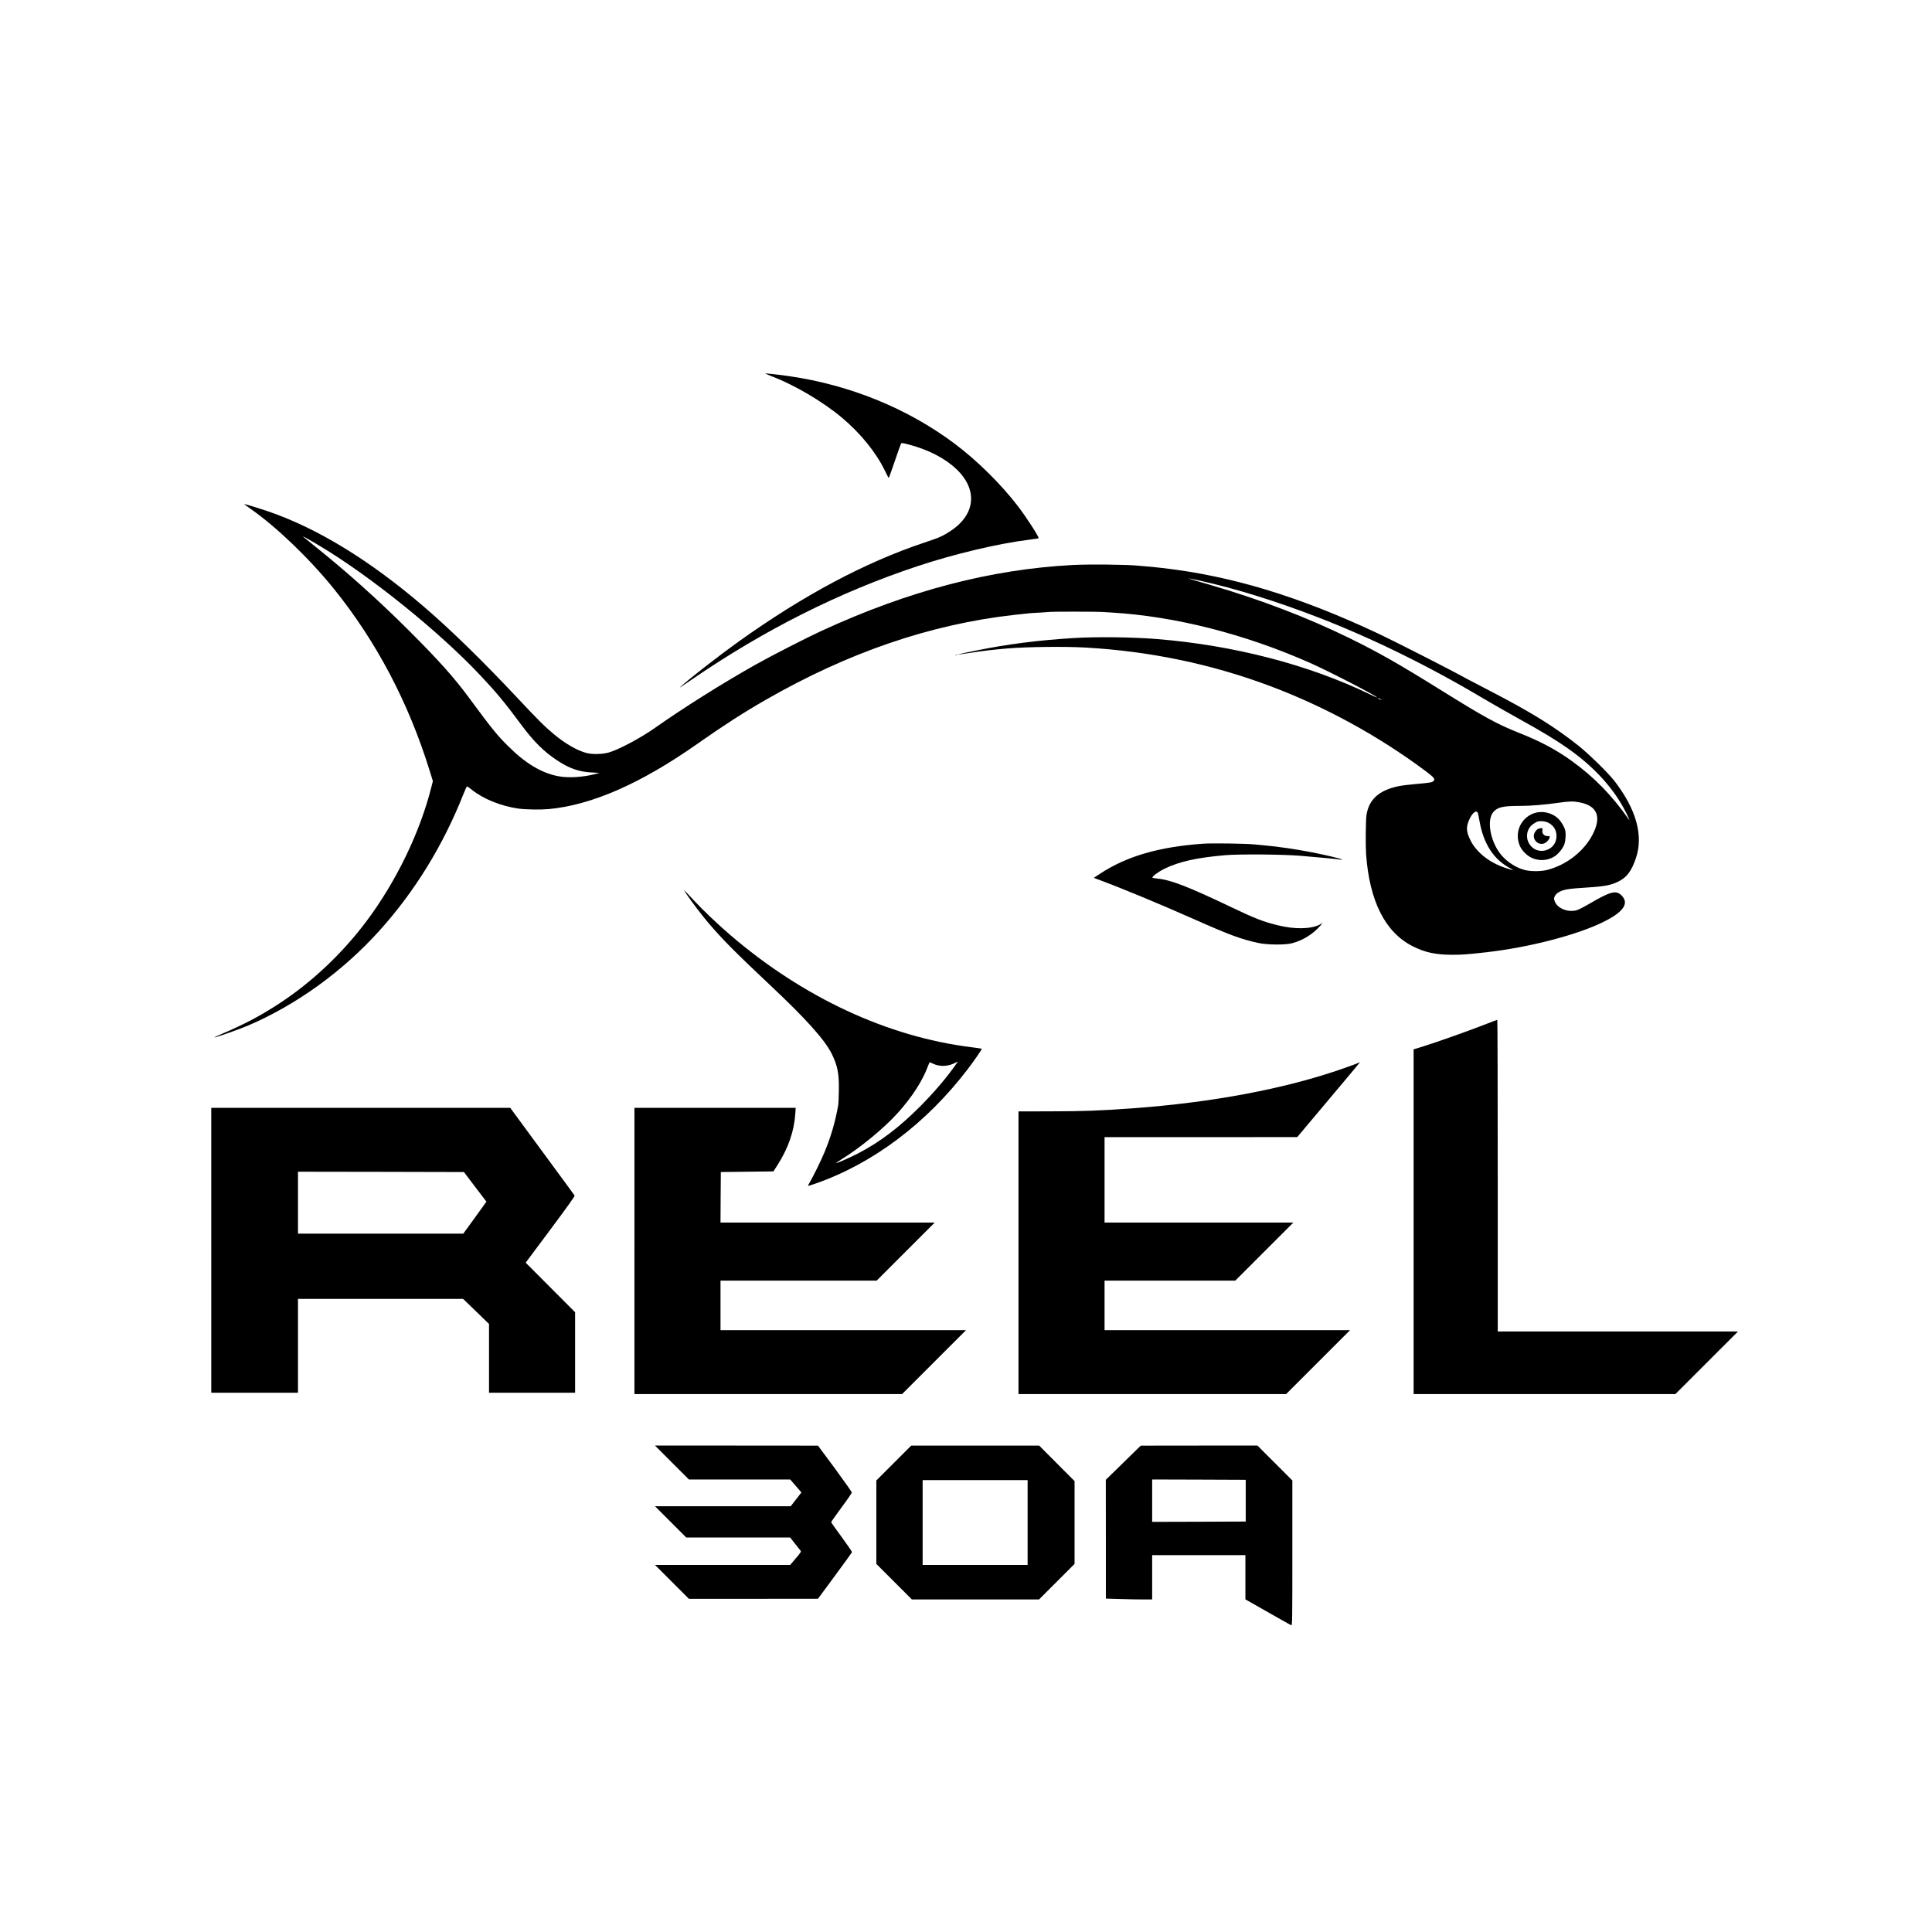
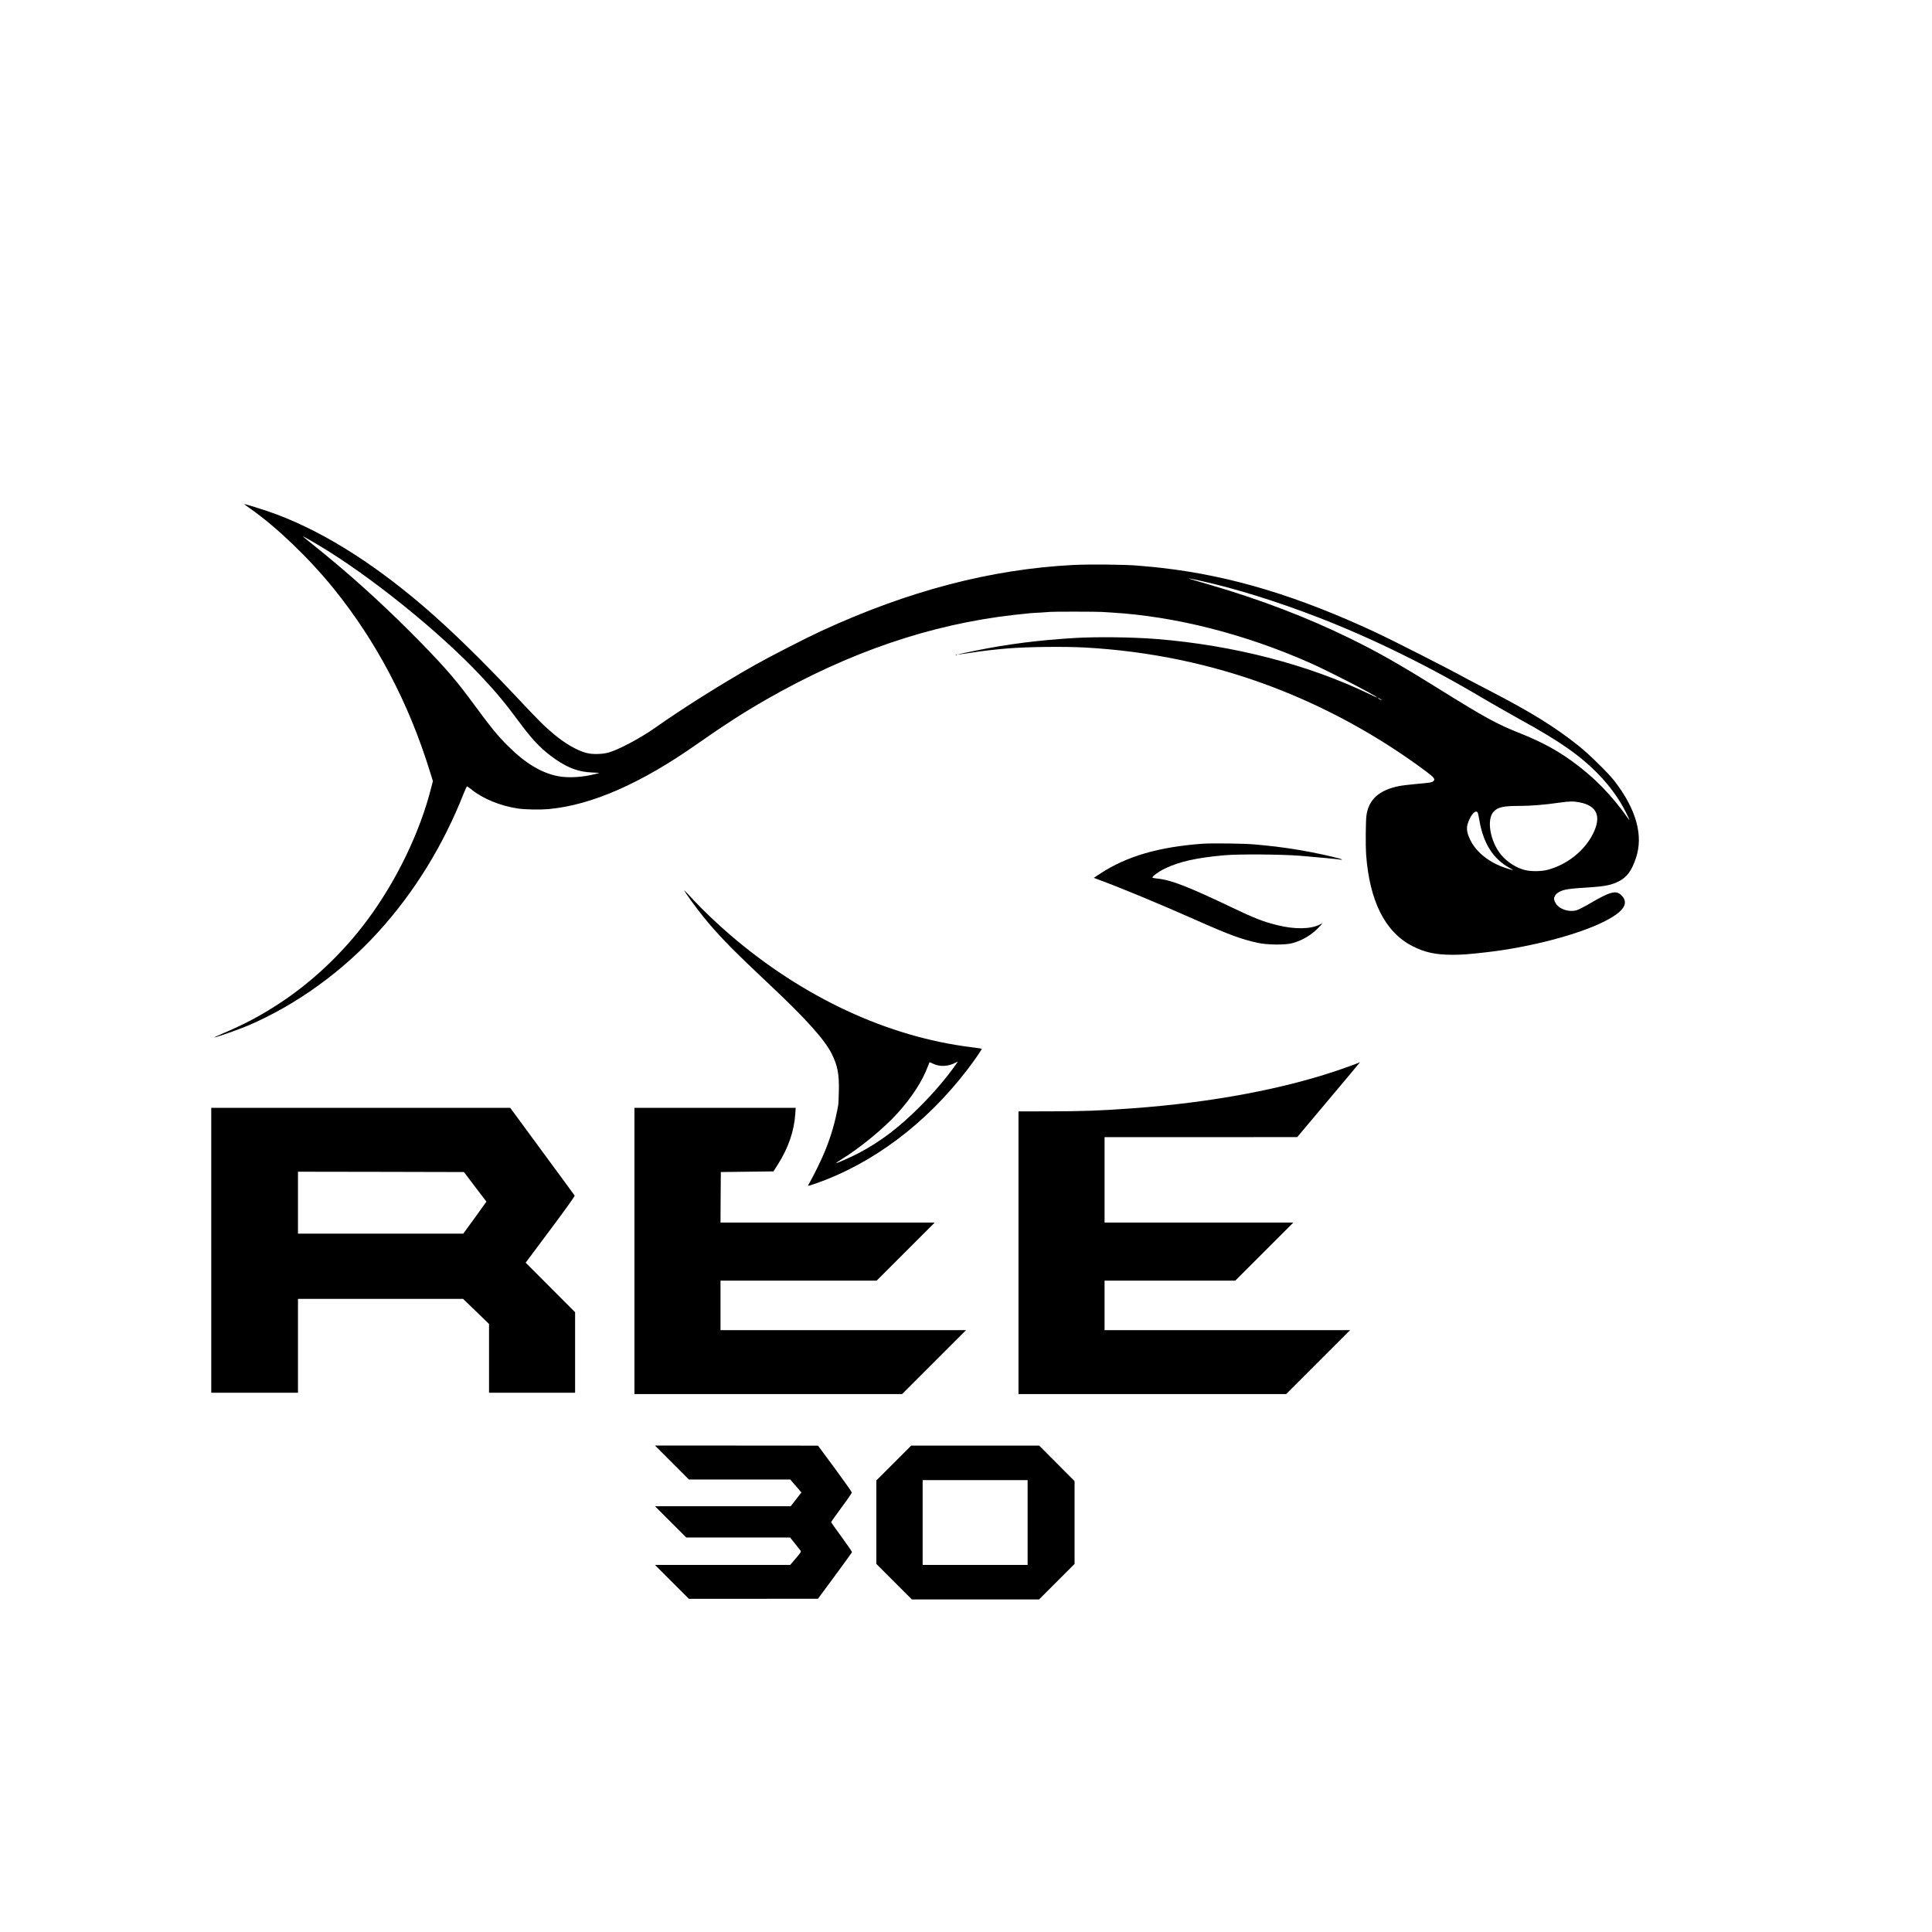
<svg xmlns="http://www.w3.org/2000/svg" version="1.0" width="2963pt" height="2963pt" viewBox="0 0 2963 2963" preserveAspectRatio="xMidYMid meet">
  <g transform="translate(0,2963) scale(0.1,-0.1)" fill="#000000" stroke="none">
-     <path d="M11737 23900 c5 -3 53 -23 108 -45 342 -130 777 -387 1065 -629 287 -240 525 -534 661 -814 30 -61 56 -112 59 -112 3 0 45 116 93 258 48 141 91 263 96 270 7 11 31 8 127 -18 294 -78 548 -209 720 -373 332 -314 297 -696 -86 -949 -124 -81 -167 -101 -402 -179 -907 -302 -1855 -807 -2848 -1517 -307 -220 -734 -552 -889 -691 -35 -31 -17 -20 171 109 1115 763 2259 1338 3453 1735 579 192 1248 350 1735 410 68 9 126 18 128 20 13 13 -186 322 -323 500 -258 335 -624 696 -965 951 -720 539 -1600 898 -2530 1034 -182 27 -383 48 -373 40z" />
    <path d="M3846 21824 c396 -277 896 -757 1270 -1219 654 -809 1150 -1750 1474 -2797 l49 -157 -25 -98 c-172 -684 -535 -1436 -984 -2038 -372 -500 -844 -947 -1350 -1277 -289 -189 -534 -318 -880 -465 -69 -29 -119 -53 -112 -53 30 0 376 122 522 184 733 314 1443 826 2002 1445 545 602 984 1315 1294 2099 26 67 52 122 57 122 4 0 35 -22 68 -48 177 -143 443 -252 714 -292 109 -16 338 -20 465 -9 660 60 1415 390 2279 997 406 285 711 482 1051 677 1273 731 2532 1161 3816 1305 250 28 254 28 399 35 72 4 141 9 155 11 29 5 739 4 790 -1 19 -1 85 -6 145 -9 976 -58 2042 -328 3045 -772 284 -125 1041 -516 1027 -530 -2 -2 -49 19 -106 47 -942 456 -2094 754 -3276 849 -371 29 -909 36 -1260 15 -545 -33 -1018 -93 -1500 -191 -121 -24 -236 -49 -255 -54 l-35 -10 40 5 c22 3 96 14 165 24 177 28 351 48 560 66 297 25 874 32 1195 14 981 -55 1931 -252 2830 -589 847 -318 1660 -762 2395 -1310 126 -95 147 -122 112 -151 -25 -20 -52 -24 -277 -44 -93 -8 -206 -22 -250 -31 -307 -62 -466 -207 -499 -454 -11 -82 -14 -463 -5 -590 52 -720 292 -1196 709 -1409 190 -98 359 -134 615 -134 148 0 230 6 515 38 671 76 1418 271 1821 476 298 152 379 281 251 403 -80 75 -170 51 -477 -129 -88 -52 -182 -99 -208 -106 -136 -34 -292 30 -332 136 -16 42 -16 46 1 82 13 26 34 46 69 65 70 38 144 49 445 68 263 17 354 36 473 97 120 63 190 159 255 349 119 347 9 748 -326 1184 -96 124 -385 408 -552 542 -367 292 -723 513 -1370 848 -162 84 -317 165 -345 180 -269 149 -1106 575 -1396 711 -1192 557 -2218 867 -3274 988 -93 11 -206 22 -250 25 -44 4 -100 8 -125 11 -174 17 -748 23 -995 10 -1262 -66 -2520 -395 -3855 -1010 -229 -105 -785 -390 -1015 -520 -508 -286 -1106 -662 -1547 -973 -216 -152 -555 -332 -703 -373 -101 -28 -251 -31 -344 -6 -142 38 -322 142 -495 286 -140 116 -245 220 -564 561 -539 574 -1025 1048 -1442 1405 -826 707 -1630 1198 -2385 1455 -142 48 -344 110 -360 110 -4 0 41 -34 101 -76z m1059 -567 c772 -461 1827 -1311 2455 -1978 258 -274 369 -407 634 -764 189 -254 339 -404 536 -537 192 -130 348 -186 545 -195 l120 -6 -70 -19 c-190 -49 -410 -62 -565 -32 -254 48 -501 196 -765 459 -177 176 -245 261 -612 757 -224 303 -457 563 -902 1008 -487 486 -959 909 -1486 1330 -71 57 -137 110 -145 118 -20 19 73 -32 255 -141z m13495 -532 c536 -117 1177 -316 1815 -563 830 -321 1702 -749 2530 -1242 127 -75 361 -209 520 -297 398 -220 598 -342 795 -481 372 -264 656 -569 837 -897 55 -100 112 -224 85 -185 -262 375 -537 656 -890 909 -231 165 -466 290 -782 416 -354 141 -535 240 -1210 660 -640 399 -970 586 -1399 796 -654 320 -1364 592 -2141 819 -129 38 -257 75 -285 83 -84 25 -42 19 125 -18z m2790 -1831 c0 -2 -13 2 -30 11 -16 9 -30 18 -30 21 0 2 14 -2 30 -11 17 -9 30 -18 30 -21z m3034 -1569 c273 -52 342 -221 201 -494 -133 -257 -400 -466 -694 -542 -94 -24 -242 -26 -338 -4 -133 31 -277 122 -371 235 -169 204 -228 544 -114 663 65 69 148 87 397 87 171 0 389 18 610 50 153 22 215 23 309 5z m-1559 -163 c4 -9 15 -64 25 -122 62 -351 213 -586 465 -723 75 -41 66 -41 -60 0 -247 79 -452 240 -543 425 -69 140 -71 209 -11 334 45 94 104 135 124 86z" />
-     <path d="M23570 17170 c-198 -42 -326 -237 -285 -435 18 -85 50 -139 119 -203 118 -107 299 -123 437 -36 56 35 126 120 149 181 21 57 28 161 15 218 -15 59 -69 147 -119 191 -83 73 -209 106 -316 84z m176 -158 c81 -42 124 -111 125 -202 4 -230 -300 -317 -418 -120 -59 97 -40 219 45 291 22 18 55 39 73 46 45 17 127 10 175 -15z" />
-     <path d="M23594 16920 c-12 -4 -31 -20 -42 -35 -94 -119 63 -266 173 -162 19 17 37 44 40 59 6 25 5 26 -30 25 -52 -1 -90 41 -80 90 5 30 4 33 -17 32 -13 0 -33 -4 -44 -9z" />
    <path d="M14658 19583 c7 -3 16 -2 19 1 4 3 -2 6 -13 5 -11 0 -14 -3 -6 -6z" />
    <path d="M18455 16691 c-684 -49 -1175 -192 -1586 -462 l-94 -62 80 -30 c356 -132 924 -368 1475 -612 525 -233 706 -300 965 -356 138 -31 415 -33 520 -5 167 44 322 140 435 270 l34 39 -42 -22 c-140 -72 -387 -76 -651 -10 -212 52 -344 103 -682 264 -689 329 -949 430 -1160 451 -38 4 -72 10 -74 14 -10 17 92 92 189 139 219 107 494 168 921 205 211 19 872 14 1150 -8 239 -19 615 -55 633 -61 6 -2 12 -1 12 4 0 9 -254 70 -467 111 -222 44 -511 86 -708 104 -33 4 -109 11 -170 16 -146 14 -642 20 -780 11z" />
    <path d="M10530 15915 c71 -107 240 -329 335 -440 225 -263 405 -444 960 -967 533 -501 822 -823 929 -1036 91 -181 117 -315 111 -572 -2 -102 -6 -201 -10 -220 -44 -251 -109 -476 -208 -716 -48 -118 -173 -373 -226 -463 -18 -29 -30 -55 -28 -57 2 -3 51 12 108 32 883 306 1703 922 2339 1755 98 127 223 310 217 315 -2 2 -76 13 -163 24 -1281 159 -2576 761 -3694 1720 -177 151 -421 383 -550 522 -182 195 -179 193 -120 103z m4139 -2597 c-148 -213 -346 -445 -564 -663 -318 -318 -608 -538 -941 -712 -121 -63 -334 -157 -341 -150 -2 2 34 27 79 55 286 175 653 477 861 707 223 247 384 496 469 725 12 30 22 57 24 59 1 1 28 -9 58 -24 97 -47 227 -42 334 14 20 11 38 20 40 21 2 0 -7 -15 -19 -32z" />
-     <path d="M22750 13909 c-246 -96 -707 -259 -917 -325 l-153 -47 0 -2644 0 -2643 2008 0 2007 0 480 480 480 480 -1843 0 -1842 0 0 2390 c0 1315 -3 2390 -7 2389 -5 0 -100 -36 -213 -80z" />
    <path d="M20820 13324 c-19 -9 -118 -44 -218 -80 -884 -311 -2013 -524 -3252 -613 -477 -35 -741 -44 -1242 -45 l-488 -1 0 -2167 0 -2168 2053 0 2052 0 490 490 490 490 -1883 0 -1882 0 0 380 0 380 1003 0 1002 0 445 445 445 445 -1448 0 -1447 0 0 655 0 655 1478 0 1477 1 342 407 c188 224 405 482 483 575 77 92 139 167 138 167 -2 -1 -19 -8 -38 -16z" />
    <path d="M3240 10455 l0 -2185 665 0 665 0 0 720 0 720 1266 0 1266 0 199 -192 199 -193 0 -527 0 -528 660 0 660 0 0 617 0 618 -379 380 -379 380 379 508 c250 335 377 513 372 521 -5 8 -228 313 -498 679 l-490 667 -2292 0 -2293 0 0 -2185z m4047 973 l173 -227 -177 -246 -178 -245 -1267 0 -1268 0 0 475 0 475 1272 -2 1273 -3 172 -227z" />
    <path d="M9730 10445 l0 -2195 2053 0 2052 0 490 490 490 490 -1883 0 -1882 0 0 380 0 380 1198 0 1197 0 445 445 445 445 -1643 0 -1642 0 2 388 3 387 404 5 403 5 70 110 c160 254 247 508 265 773 l6 92 -1236 0 -1237 0 0 -2195z" />
    <path d="M10305 7200 l260 -260 777 0 777 0 86 -99 86 -100 -82 -105 -82 -106 -1041 0 -1041 0 240 -240 240 -240 797 0 796 0 73 -92 c40 -51 79 -100 86 -109 13 -15 4 -29 -72 -118 l-86 -101 -1037 0 -1037 0 260 -260 260 -260 990 0 990 1 258 350 c142 192 260 356 263 363 3 7 -68 111 -157 232 -89 120 -162 224 -162 229 0 6 71 107 158 225 88 118 159 222 159 230 0 9 -117 174 -259 368 l-260 351 -1250 1 -1250 0 260 -260z" />
    <path d="M13707 7192 l-267 -267 0 -640 0 -640 273 -273 272 -272 975 0 975 0 273 273 272 272 0 635 0 635 -272 273 -271 272 -981 0 -981 0 -268 -268z m2053 -912 l0 -650 -805 0 -805 0 0 650 0 650 805 0 805 0 0 -650z" />
-     <path d="M17227 7197 l-268 -262 1 -911 0 -911 212 -6 c116 -4 276 -7 355 -7 l143 0 0 340 0 340 715 0 715 0 0 -339 0 -340 344 -195 c189 -108 351 -199 360 -202 15 -6 16 87 16 1107 l0 1114 -267 267 -268 268 -895 0 -895 -1 -268 -262z m1878 -582 l0 -320 -717 -3 -718 -2 0 325 0 325 718 -2 717 -3 0 -320z" />
  </g>
</svg>